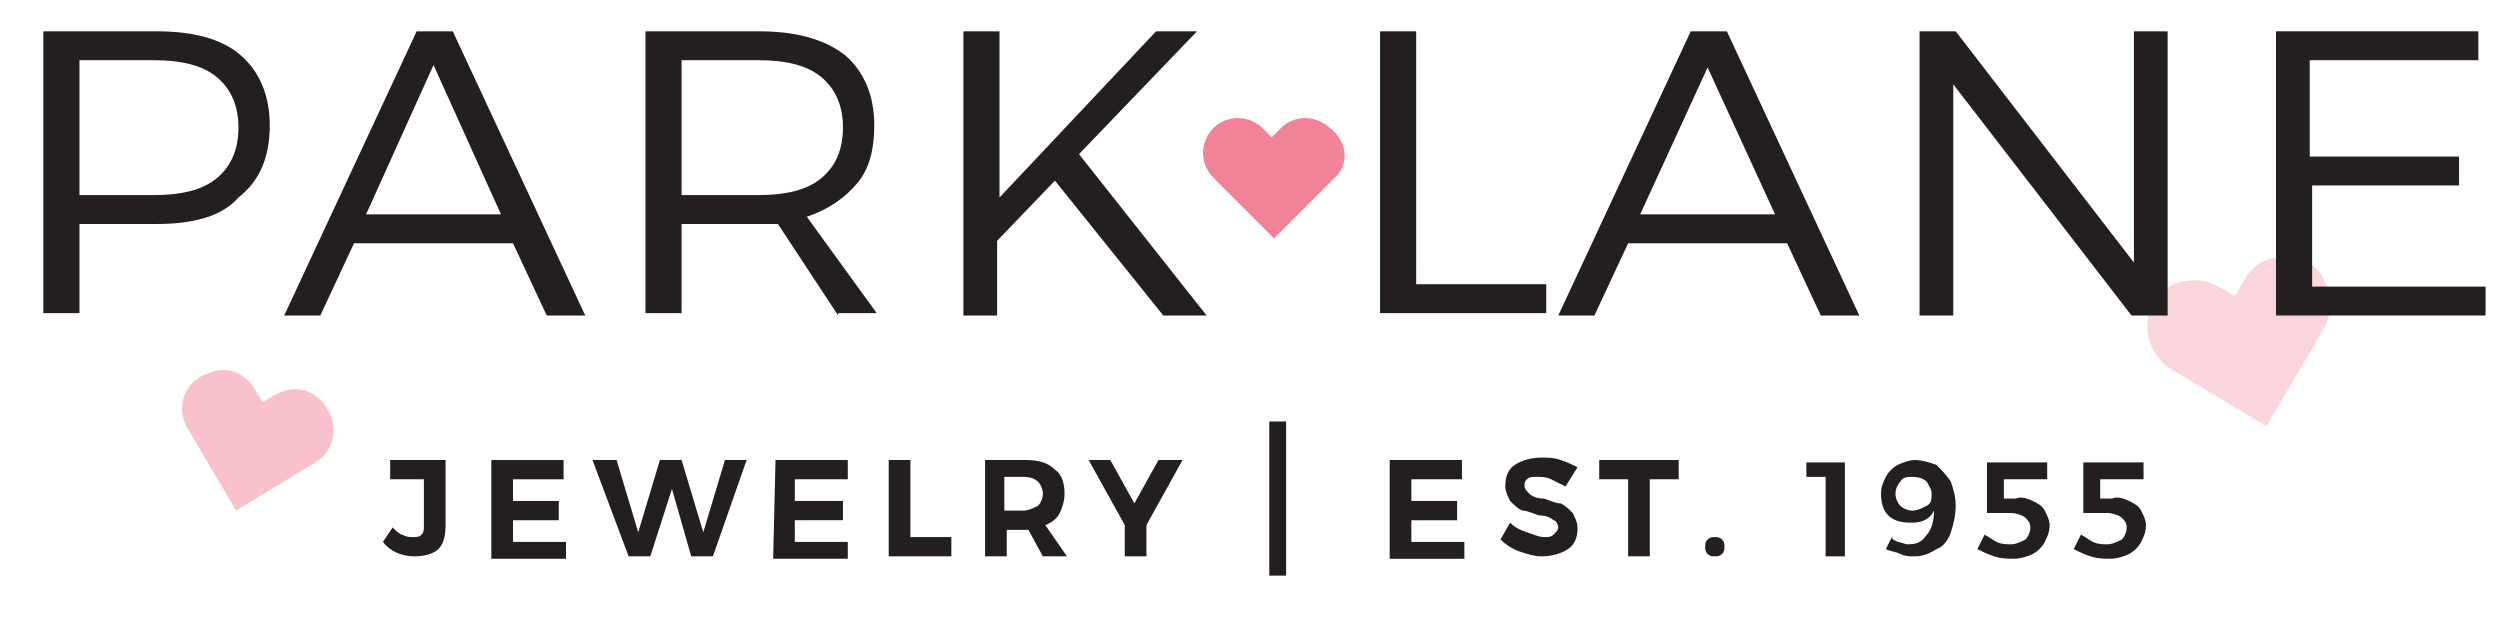
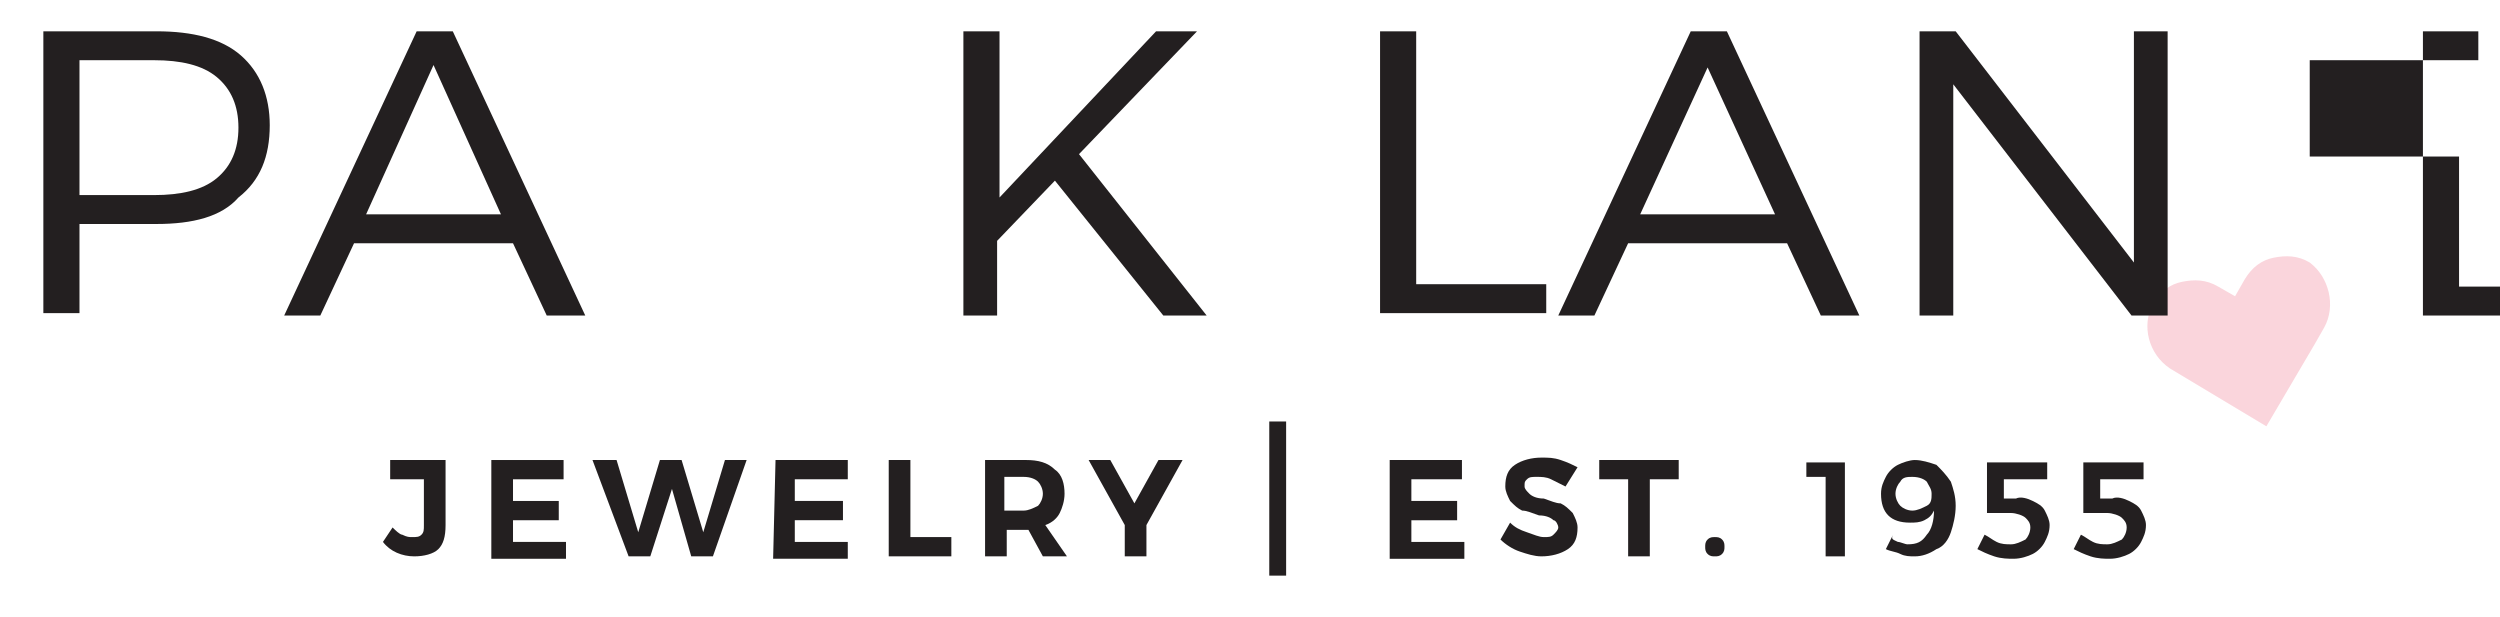
<svg xmlns="http://www.w3.org/2000/svg" version="1.1" id="Layer_1" x="0px" y="0px" viewBox="0 0 103.8 25.6" style="enable-background:new 0 0 103.8 25.6;" xml:space="preserve">
  <style type="text/css">
	.st0{opacity:0.2;fill:#E63153;}
	.st1{fill:#231F20;}
	.st2{fill:none;}
	.st3{opacity:0.3;fill:#E63153;}
	.st4{opacity:0.6;fill:#E63153;}
</style>
  <path class="st0" d="M96.5,13.6l-0.4,0.7l-2,3.4l-4-2.4c-0.9-0.6-1.2-1.8-0.7-2.7c0.3-0.5,0.7-0.8,1.2-0.9c0.5-0.1,1-0.1,1.5,0.2  l0.7,0.4l0.4-0.7c0.3-0.5,0.7-0.8,1.2-0.9c0.5-0.1,1-0.1,1.5,0.2C96.7,11.5,97,12.7,96.5,13.6z" />
  <g>
    <path class="st1" d="M10,2.3C10.8,3,11.2,4,11.2,5.2c0,1.3-0.4,2.3-1.3,3C9.2,9,8,9.3,6.5,9.3H3.3V13H1.8V1.3h4.7   C8,1.3,9.2,1.6,10,2.3z M9,7.4c0.6-0.5,0.9-1.2,0.9-2.1S9.6,3.7,9,3.2S7.5,2.5,6.4,2.5H3.3v5.6h3.1C7.5,8.1,8.4,7.9,9,7.4z" />
    <path class="st1" d="M22.7,13.1l-1.4-3h-6.6l-1.4,3h-1.5l5.5-11.8h1.5l5.5,11.8H22.7z M15.2,8.9h5.6L18,2.7L15.2,8.9z" />
-     <path class="st1" d="M34.8,13.1l-2.5-3.8c-0.3,0-0.6,0-0.8,0h-3.2V13h-1.5V1.3h4.7c1.5,0,2.7,0.3,3.6,1C35.9,3,36.3,4,36.3,5.2   c0,1-0.2,1.8-0.7,2.4S34.4,8.7,33.5,9l2.9,4h-1.6C34.8,13,34.8,13.1,34.8,13.1z M31.5,8.1c1.1,0,2-0.2,2.6-0.7S35,6.2,35,5.3   s-0.3-1.6-0.9-2.1c-0.6-0.5-1.5-0.7-2.6-0.7h-3.2v5.6H31.5z" />
    <path class="st1" d="M50.1,13.1h-1.8l-4.5-5.6L41.4,10v3.1H40V1.3h1.5v6.9L48,1.3h1.7l-4.9,5.1L50.1,13.1z" />
    <path class="st1" d="M57.3,1.3h1.5v10.5h5.4V13h-6.9C57.3,13,57.3,1.3,57.3,1.3z" />
    <path class="st1" d="M75.6,13.1l-1.4-3h-6.6l-1.4,3h-1.5l5.5-11.8h1.5l5.5,11.8H75.6z M68.1,8.9h5.6l-2.8-6.1L68.1,8.9z" />
    <path class="st1" d="M79.7,1.3h1.5l7.4,9.6V1.3H90v11.8h-1.5l-7.4-9.6v9.6h-1.4V1.3z" />
-     <path class="st1" d="M94.5,1.3h8.4v1.2h-7v4h6.2v1.2H96v4.2h7.2v1.2h-8.7V1.3z" />
+     <path class="st1" d="M94.5,1.3h8.4v1.2h-7v4h6.2v1.2v4.2h7.2v1.2h-8.7V1.3z" />
  </g>
  <g>
    <path class="st1" d="M18.2,22.8c-0.2,0.2-0.6,0.3-1,0.3c-0.5,0-1-0.2-1.3-0.6l0.4-0.6c0.1,0.1,0.3,0.3,0.4,0.3   c0.2,0.1,0.3,0.1,0.4,0.1c0.2,0,0.3,0,0.4-0.1s0.1-0.2,0.1-0.4v-1.9h-1.4v-0.8h2.3v2.7C18.5,22.3,18.4,22.6,18.2,22.8z" />
    <path class="st1" d="M20.4,19.1h3v0.8h-2.1v0.9h1.9v0.8h-1.9v0.9h2.2v0.7h-3.1V19.1z" />
    <path class="st1" d="M24.6,19.1h1l0.9,3l0.9-3h0.9l0.9,3l0.9-3H31l-1.4,4h-0.9l-0.8-2.8L27,23.1h-0.9L24.6,19.1z" />
    <path class="st1" d="M32.2,19.1h3v0.8H33v0.9h2v0.8h-2v0.9h2.2v0.7h-3.1L32.2,19.1L32.2,19.1z" />
    <path class="st1" d="M36.9,19.1h0.9v3.2h1.7v0.8h-2.6C36.9,23.1,36.9,19.1,36.9,19.1z" />
    <path class="st1" d="M43.3,23.1L42.7,22h-0.1h-0.8v1.1h-0.9v-4h1.7c0.5,0,0.9,0.1,1.2,0.4c0.3,0.2,0.4,0.6,0.4,1   c0,0.3-0.1,0.6-0.2,0.8s-0.3,0.4-0.6,0.5l0.9,1.3C44.3,23.1,43.3,23.1,43.3,23.1z M41.7,21.2h0.8c0.2,0,0.4-0.1,0.6-0.2   c0.1-0.1,0.2-0.3,0.2-0.5s-0.1-0.4-0.2-0.5c-0.1-0.1-0.3-0.2-0.6-0.2h-0.8V21.2z" />
    <path class="st1" d="M49.1,19.1l-1.5,2.7v1.3h-0.9v-1.3l-1.5-2.7h0.9l1,1.8l1-1.8H49.1z" />
    <path class="st1" d="M52.7,17.5h0.7v6.4h-0.7V17.5z" />
    <path class="st1" d="M57.7,19.1h3v0.8h-2.1v0.9h1.9v0.8h-1.9v0.9h2.2v0.7h-3.1C57.7,23.2,57.7,19.1,57.7,19.1z" />
    <path class="st1" d="M64.4,19.9c-0.2-0.1-0.4-0.1-0.6-0.1c-0.2,0-0.3,0-0.4,0.1c-0.1,0.1-0.1,0.1-0.1,0.3c0,0.1,0.1,0.2,0.2,0.3   c0.1,0.1,0.3,0.2,0.6,0.2c0.3,0.1,0.5,0.2,0.7,0.2c0.2,0.1,0.3,0.2,0.5,0.4c0.1,0.2,0.2,0.4,0.2,0.6c0,0.4-0.1,0.7-0.4,0.9   c-0.3,0.2-0.7,0.3-1.1,0.3c-0.3,0-0.6-0.1-0.9-0.2s-0.6-0.3-0.8-0.5l0.4-0.7c0.2,0.2,0.4,0.3,0.7,0.4s0.5,0.2,0.7,0.2   s0.3,0,0.4-0.1s0.2-0.2,0.2-0.3c0-0.1-0.1-0.3-0.2-0.3c-0.1-0.1-0.3-0.2-0.6-0.2c-0.3-0.1-0.5-0.2-0.7-0.2   c-0.2-0.1-0.3-0.2-0.5-0.4c-0.1-0.2-0.2-0.4-0.2-0.6c0-0.4,0.1-0.7,0.4-0.9c0.3-0.2,0.7-0.3,1.1-0.3c0.3,0,0.5,0,0.8,0.1   s0.5,0.2,0.7,0.3L65,20.2C64.8,20.1,64.6,20,64.4,19.9z" />
    <path class="st1" d="M66.4,19.1h3.3v0.8h-1.2v3.2h-0.9v-3.2h-1.2C66.4,19.9,66.4,19.1,66.4,19.1z" />
    <path class="st1" d="M71.5,22.4c0.1,0.1,0.1,0.2,0.1,0.3c0,0.1,0,0.2-0.1,0.3c-0.1,0.1-0.2,0.1-0.3,0.1c-0.1,0-0.2,0-0.3-0.1   c-0.1-0.1-0.1-0.2-0.1-0.3c0-0.1,0-0.2,0.1-0.3c0.1-0.1,0.2-0.1,0.3-0.1S71.4,22.3,71.5,22.4z" />
    <path class="st1" d="M75,19.2h1.6v3.9h-0.8v-3.3H75V19.2z" />
    <path class="st1" d="M78.8,22.5c0.1,0,0.3,0.1,0.4,0.1c0.4,0,0.6-0.1,0.8-0.4c0.2-0.2,0.3-0.6,0.3-1c-0.1,0.2-0.2,0.3-0.4,0.4   c-0.2,0.1-0.4,0.1-0.6,0.1c-0.4,0-0.7-0.1-0.9-0.3c-0.2-0.2-0.3-0.5-0.3-0.9c0-0.3,0.1-0.5,0.2-0.7s0.3-0.4,0.5-0.5   s0.5-0.2,0.7-0.2c0.3,0,0.6,0.1,0.9,0.2c0.2,0.2,0.4,0.4,0.6,0.7c0.1,0.3,0.2,0.6,0.2,1s-0.1,0.8-0.2,1.1c-0.1,0.3-0.3,0.6-0.6,0.7   c-0.3,0.2-0.6,0.3-0.9,0.3c-0.2,0-0.4,0-0.6-0.1s-0.4-0.1-0.6-0.2l0.3-0.6C78.5,22.4,78.6,22.4,78.8,22.5z M78.9,20   c-0.1,0.1-0.2,0.3-0.2,0.5s0.1,0.4,0.2,0.5s0.3,0.2,0.5,0.2s0.4-0.1,0.6-0.2s0.2-0.3,0.2-0.5S80.1,20.2,80,20   c-0.1-0.1-0.3-0.2-0.6-0.2C79.2,19.8,79,19.8,78.9,20z" />
    <path class="st1" d="M84.4,20.8c0.2,0.1,0.4,0.2,0.5,0.4c0.1,0.2,0.2,0.4,0.2,0.6c0,0.3-0.1,0.5-0.2,0.7s-0.3,0.4-0.5,0.5   s-0.5,0.2-0.8,0.2c-0.2,0-0.5,0-0.8-0.1s-0.5-0.2-0.7-0.3l0.3-0.6c0.2,0.1,0.3,0.2,0.5,0.3c0.2,0.1,0.4,0.1,0.6,0.1   s0.4-0.1,0.6-0.2c0.1-0.1,0.2-0.3,0.2-0.5s-0.1-0.3-0.2-0.4s-0.4-0.2-0.6-0.2c-0.1,0-0.3,0-0.5,0s-0.4,0-0.5,0v-2.1H85v0.7h-1.8   v0.8h0.5C83.9,20.6,84.2,20.7,84.4,20.8z" />
    <path class="st1" d="M88.4,20.8c0.2,0.1,0.4,0.2,0.5,0.4c0.1,0.2,0.2,0.4,0.2,0.6c0,0.3-0.1,0.5-0.2,0.7s-0.3,0.4-0.5,0.5   s-0.5,0.2-0.8,0.2c-0.2,0-0.5,0-0.8-0.1s-0.5-0.2-0.7-0.3l0.3-0.6c0.2,0.1,0.3,0.2,0.5,0.3c0.2,0.1,0.4,0.1,0.6,0.1   s0.4-0.1,0.6-0.2c0.1-0.1,0.2-0.3,0.2-0.5s-0.1-0.3-0.2-0.4s-0.4-0.2-0.6-0.2c-0.1,0-0.3,0-0.5,0s-0.4,0-0.5,0v-2.1H89v0.7h-1.8   v0.8h0.5C87.9,20.6,88.2,20.7,88.4,20.8z" />
  </g>
  <polygon class="st2" points="88.4,21.2 89.7,21.2 89.7,21.2 " />
-   <path class="st3" d="M13.1,19.2l-0.5,0.3l-2.8,1.7l-2-3.4c-0.5-0.8-0.2-1.8,0.6-2.2c0.4-0.2,0.8-0.3,1.2-0.2c0.4,0.1,0.8,0.4,1,0.8  l0.3,0.5l0.5-0.3c0.4-0.2,0.8-0.3,1.2-0.2s0.8,0.4,1,0.8C14.1,17.8,13.8,18.8,13.1,19.2z" />
-   <path class="st4" d="M55.4,7.4L55,7.8l-2.1,2.1l-2.5-2.5c-0.6-0.6-0.6-1.5,0-2.1c0.3-0.3,0.7-0.4,1-0.4c0.4,0,0.8,0.2,1,0.4l0.4,0.4  l0.4-0.4c0.3-0.3,0.7-0.4,1-0.4c0.4,0,0.8,0.2,1,0.4C56,5.9,56,6.9,55.4,7.4z" />
</svg>